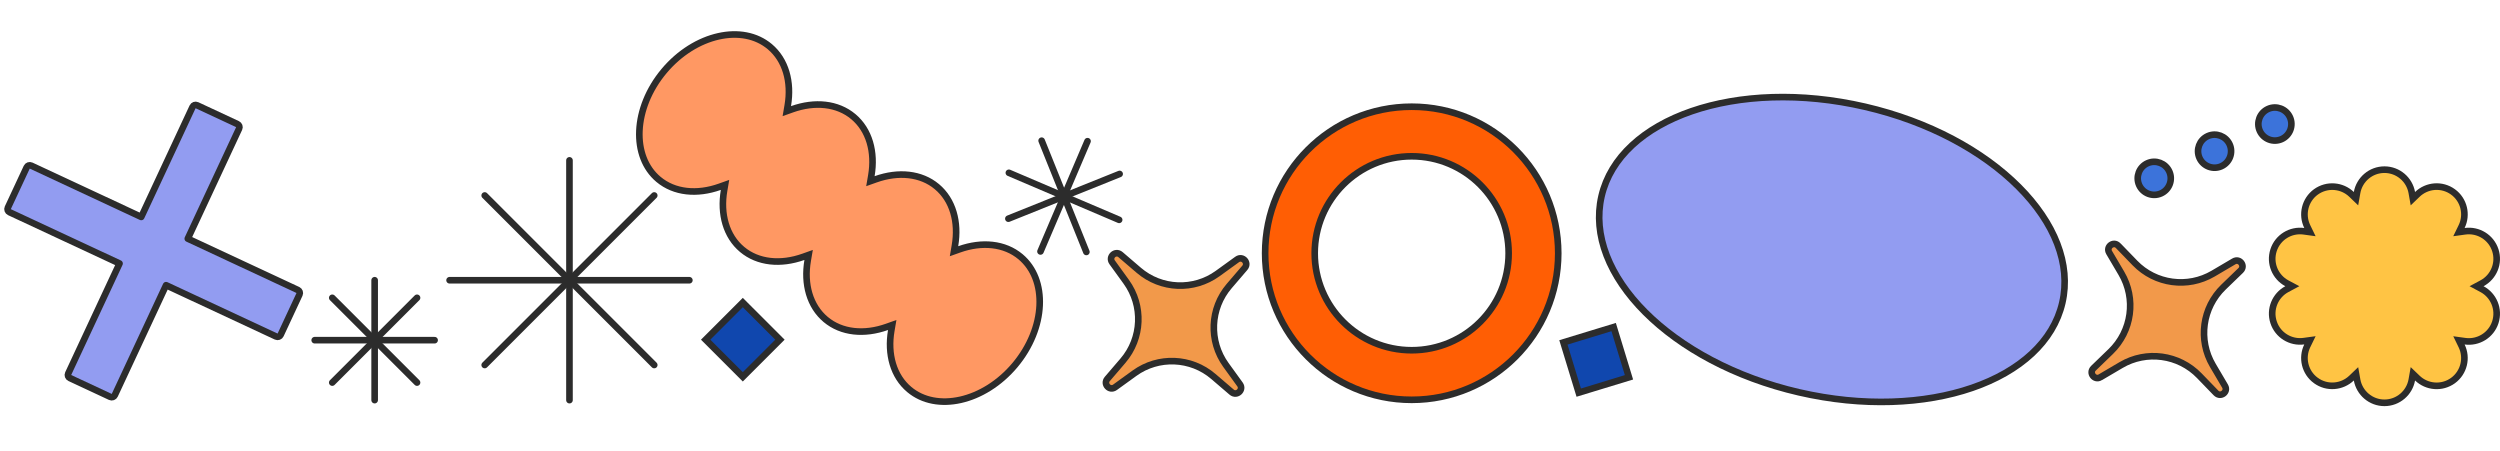
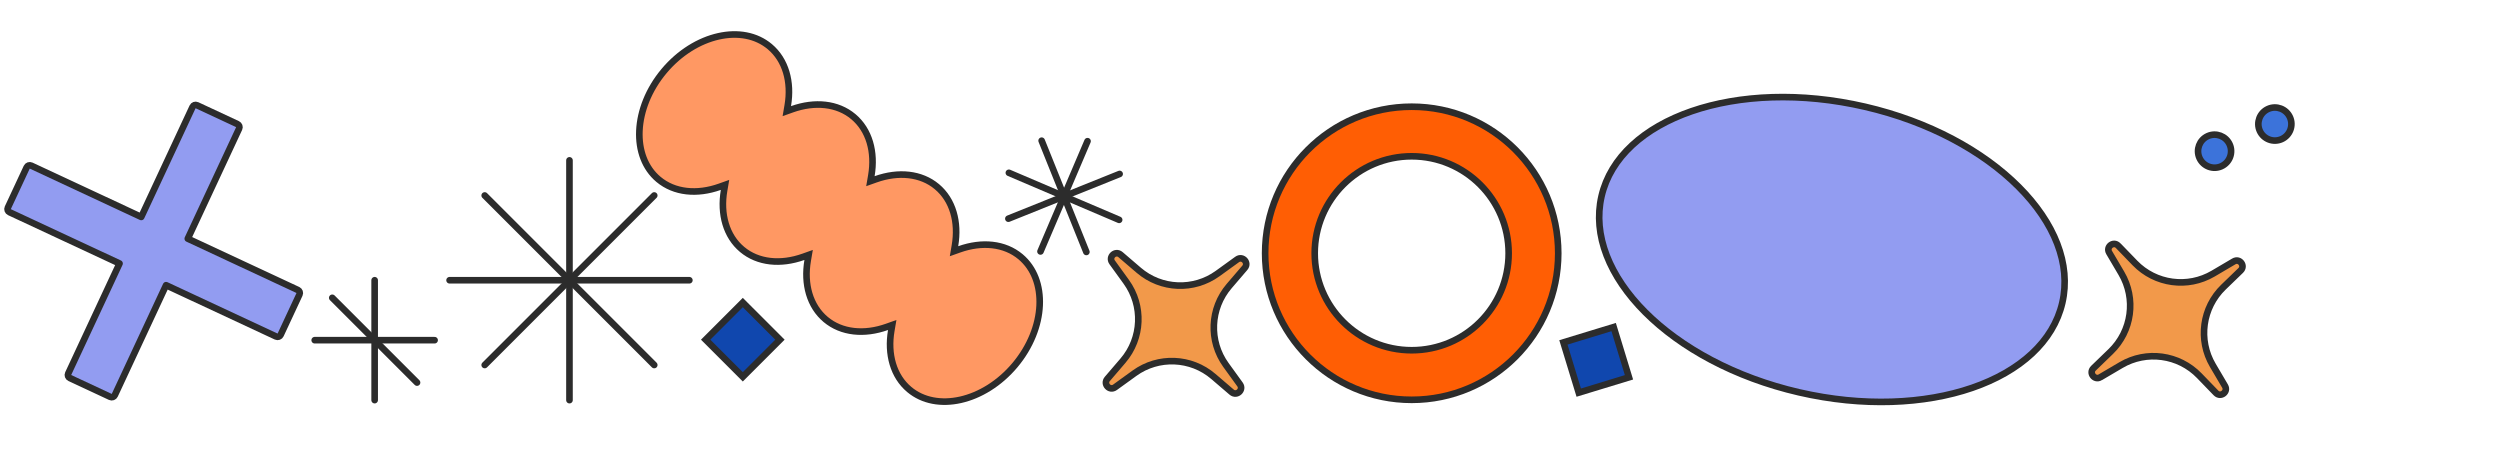
<svg xmlns="http://www.w3.org/2000/svg" width="1512" height="273" viewBox="0 0 1512 273" fill="none">
  <path d="M1247.28 183.141C1241.85 206.611 1221.64 224.631 1192.75 234.566C1163.9 244.49 1126.68 246.213 1087.97 237.258C1049.26 228.302 1016.58 210.406 995.014 188.815C973.424 167.201 963.182 142.136 968.612 118.666C974.042 95.196 994.253 77.176 1023.14 67.241C1052 57.317 1089.22 55.593 1127.93 64.549C1166.64 73.505 1199.32 91.401 1220.88 112.991C1242.47 134.605 1252.71 159.671 1247.28 183.141Z" fill="#929CF1" stroke="#2C2C2C" stroke-width="4" />
-   <path d="M1501.11 171.336L1497.82 173.099L1501.11 174.862C1508.17 178.64 1511.73 187.008 1509.17 194.908C1506.61 202.772 1498.81 207.461 1490.87 206.367L1487.17 205.857L1488.8 209.221C1492.3 216.433 1490.24 225.3 1483.56 230.172C1476.84 235.01 1467.79 234.228 1462.01 228.672L1459.31 226.077L1458.66 229.762C1457.25 237.633 1450.38 243.625 1442.11 243.625C1433.84 243.625 1426.97 237.633 1425.56 229.762L1424.91 226.089L1422.21 228.668C1416.43 234.201 1407.34 235.003 1400.67 230.139L1400.66 230.136C1393.95 225.269 1391.92 216.37 1395.42 209.189L1397.06 205.821L1393.35 206.332C1385.41 207.426 1377.61 202.737 1375.05 194.873C1372.49 187.011 1376.04 178.642 1383.1 174.862L1386.4 173.099L1383.1 171.336C1376.04 167.556 1372.49 159.186 1375.05 151.324C1377.61 143.46 1385.41 138.772 1393.35 139.865L1397.05 140.376L1395.42 137.011C1391.92 129.8 1393.98 120.933 1400.66 116.062C1407.38 111.223 1416.43 112.004 1422.21 117.56L1424.91 120.156L1425.56 116.471C1426.97 108.599 1433.84 102.608 1442.11 102.608C1450.38 102.608 1457.25 108.599 1458.66 116.471L1459.31 120.156L1462.01 117.56C1467.79 111.999 1476.85 111.193 1483.56 116.061C1490.27 120.929 1492.3 129.827 1488.8 137.008L1487.16 140.377L1490.87 139.865C1498.81 138.772 1506.61 143.46 1509.17 151.324C1511.73 159.186 1508.18 167.556 1501.11 171.336Z" fill="#FFC444" stroke="#2C2C2C" stroke-width="4" />
  <path d="M119.136 63.647C118.135 63.18 116.945 63.613 116.478 64.614L85.423 131.212L18.826 100.157C18.345 99.933 17.795 99.909 17.296 100.09C16.798 100.271 16.392 100.643 16.168 101.124L4.732 125.649C4.508 126.129 4.484 126.679 4.665 127.178C4.846 127.676 5.218 128.082 5.699 128.306L72.296 159.361L41.242 225.959C40.775 226.96 41.208 228.15 42.209 228.617L66.734 240.053C67.214 240.277 67.764 240.301 68.263 240.12C68.761 239.938 69.167 239.566 69.391 239.086L100.446 172.488L167.044 203.543C167.525 203.767 168.075 203.791 168.574 203.61C169.072 203.428 169.478 203.056 169.702 202.576L181.138 178.051C181.605 177.05 181.172 175.86 180.171 175.393L113.572 144.338L144.628 77.74C144.852 77.26 144.876 76.71 144.695 76.211C144.513 75.713 144.141 75.307 143.661 75.083L119.136 63.647Z" fill="#929CF1" stroke="#2C2C2C" stroke-width="4" stroke-linejoin="round" />
  <path d="M1355.18 163.572L1355.18 163.572L1344.74 173.666C1331.93 186.057 1329.27 205.615 1338.32 220.975L1345.69 233.486L1345.69 233.487C1347.77 237.019 1343.07 240.597 1340.22 237.649L1340.22 237.649L1330.13 227.21C1317.73 214.394 1298.18 211.739 1282.82 220.787L1270.3 228.157L1270.3 228.158C1266.77 230.238 1263.19 225.537 1266.14 222.687L1266.14 222.687L1276.58 212.593C1289.4 200.202 1292.05 180.643 1283 165.284L1275.63 152.772L1275.63 152.772C1273.55 149.24 1278.25 145.662 1281.1 148.609L1281.1 148.61L1291.2 159.049C1303.59 171.864 1323.15 174.52 1338.51 165.472L1351.02 158.101L1351.02 158.101C1354.55 156.021 1358.13 160.722 1355.18 163.572Z" fill="#F2994A" stroke="#2C2C2C" stroke-width="4" />
  <path d="M672.645 158.665L672.645 158.665L681.151 170.434C691.594 184.882 690.777 204.603 679.174 218.136L669.723 229.161L669.723 229.161C667.055 232.273 671.056 236.62 674.378 234.219L674.379 234.219L686.147 225.712C700.595 215.27 720.316 216.087 733.849 227.689L744.874 237.141L744.874 237.141C747.987 239.809 752.333 235.808 749.932 232.485L749.932 232.485L741.425 220.716C730.983 206.269 731.8 186.548 743.403 173.014L752.854 161.99L752.854 161.99C755.522 158.877 751.521 154.53 748.198 156.932L748.198 156.932L736.43 165.438C721.982 175.881 702.261 175.064 688.727 163.461L677.703 154.01L677.703 154.01C674.59 151.342 670.243 155.342 672.645 158.665Z" fill="#F2994A" stroke="#2C2C2C" stroke-width="4" />
  <path d="M226.589 169.491V241.999" stroke="#2C2C2C" stroke-width="4" stroke-miterlimit="10" stroke-linecap="round" />
  <path d="M262.843 205.745H190.334" stroke="#2C2C2C" stroke-width="4" stroke-miterlimit="10" stroke-linecap="round" />
  <path d="M252.22 231.377L200.957 180.114" stroke="#2C2C2C" stroke-width="4" stroke-miterlimit="10" stroke-linecap="round" />
-   <path d="M200.957 231.377L252.22 180.114" stroke="#2C2C2C" stroke-width="4" stroke-miterlimit="10" stroke-linecap="round" />
  <path d="M629.99 85.096L657.032 152.373" stroke="#2C2C2C" stroke-width="4" stroke-miterlimit="10" stroke-linecap="round" />
  <path d="M677.15 105.213L609.873 132.256" stroke="#2C2C2C" stroke-width="4" stroke-miterlimit="10" stroke-linecap="round" />
  <path d="M676.853 132.958L610.169 104.512" stroke="#2C2C2C" stroke-width="4" stroke-miterlimit="10" stroke-linecap="round" />
  <path d="M629.288 152.076L657.734 85.393" stroke="#2C2C2C" stroke-width="4" stroke-miterlimit="10" stroke-linecap="round" />
  <path d="M344.414 96.982V241.999" stroke="#2C2C2C" stroke-width="4" stroke-miterlimit="10" stroke-linecap="round" />
  <path d="M416.923 169.491H271.906" stroke="#2C2C2C" stroke-width="4" stroke-miterlimit="10" stroke-linecap="round" />
  <path d="M395.677 220.755L293.151 118.228" stroke="#2C2C2C" stroke-width="4" stroke-miterlimit="10" stroke-linecap="round" />
  <path d="M293.151 220.755L395.677 118.228" stroke="#2C2C2C" stroke-width="4" stroke-miterlimit="10" stroke-linecap="round" />
-   <circle cx="1302.89" cy="107.853" r="10" transform="rotate(-24.227 1302.89 107.853)" fill="#3C73DA" stroke="#2C2C2C" stroke-width="4" />
  <circle cx="1339.37" cy="91.439" r="10" transform="rotate(-24.227 1339.37 91.439)" fill="#3C73DA" stroke="#2C2C2C" stroke-width="4" />
  <circle cx="1375.84" cy="75.025" r="10" transform="rotate(-24.227 1375.84 75.025)" fill="#3C73DA" stroke="#2C2C2C" stroke-width="4" />
  <path d="M577.559 148.578L576.986 151.942L580.201 150.798C593.892 145.927 607.61 147.227 617.224 155.283C625.44 162.167 629.326 172.836 628.78 184.722C628.235 196.611 623.245 209.598 613.858 220.801C604.472 232.003 592.549 239.182 580.935 241.796C569.322 244.41 558.138 242.451 549.94 235.582C540.324 227.525 536.61 214.215 539.044 199.921L539.616 196.558L536.402 197.701C522.711 202.572 508.993 201.272 499.379 193.217C489.763 185.159 486.049 171.85 488.483 157.556L489.055 154.192L485.841 155.336C472.15 160.207 458.432 158.907 448.818 150.851C439.202 142.794 435.489 129.484 437.922 115.19L438.494 111.827L435.28 112.97C421.589 117.841 407.871 116.541 398.257 108.486C390.059 101.617 386.173 90.948 386.714 79.057C387.255 67.164 392.237 54.169 401.623 42.967C411.009 31.766 422.931 24.587 434.546 21.972C446.159 19.358 457.343 21.317 465.541 28.186C475.157 36.244 478.87 49.553 476.437 63.847L475.864 67.211L479.079 66.067C492.77 61.196 506.488 62.496 516.102 70.552C525.718 78.609 529.431 91.919 526.998 106.213L526.425 109.576L529.64 108.433C543.331 103.561 557.049 104.861 566.663 112.917C576.279 120.975 579.992 134.284 577.559 148.578Z" fill="#FF9863" stroke="#2C2C2C" stroke-width="4" />
  <rect x="426.783" y="205.44" width="31.768" height="31.768" transform="rotate(-45 426.783 205.44)" fill="#1047AE" stroke="#2C2C2C" stroke-width="4" />
  <rect x="945.55" y="207.082" width="31.768" height="31.768" transform="rotate(-16.968 945.55 207.082)" fill="#1047AE" stroke="#2C2C2C" stroke-width="4" />
  <path d="M765.15 153.176C765.15 104.243 804.852 64.541 853.785 64.541C902.756 64.541 942.421 104.242 942.421 153.176C942.421 202.11 902.719 241.812 853.785 241.812C804.852 241.812 765.15 202.11 765.15 153.176ZM795.138 153.176C795.138 185.55 821.412 211.824 853.785 211.824C886.198 211.824 912.432 185.549 912.432 153.176C912.432 120.803 886.159 94.529 853.785 94.529C821.412 94.529 795.138 120.803 795.138 153.176Z" fill="#FF5E04" stroke="#2C2C2C" stroke-width="4" />
</svg>